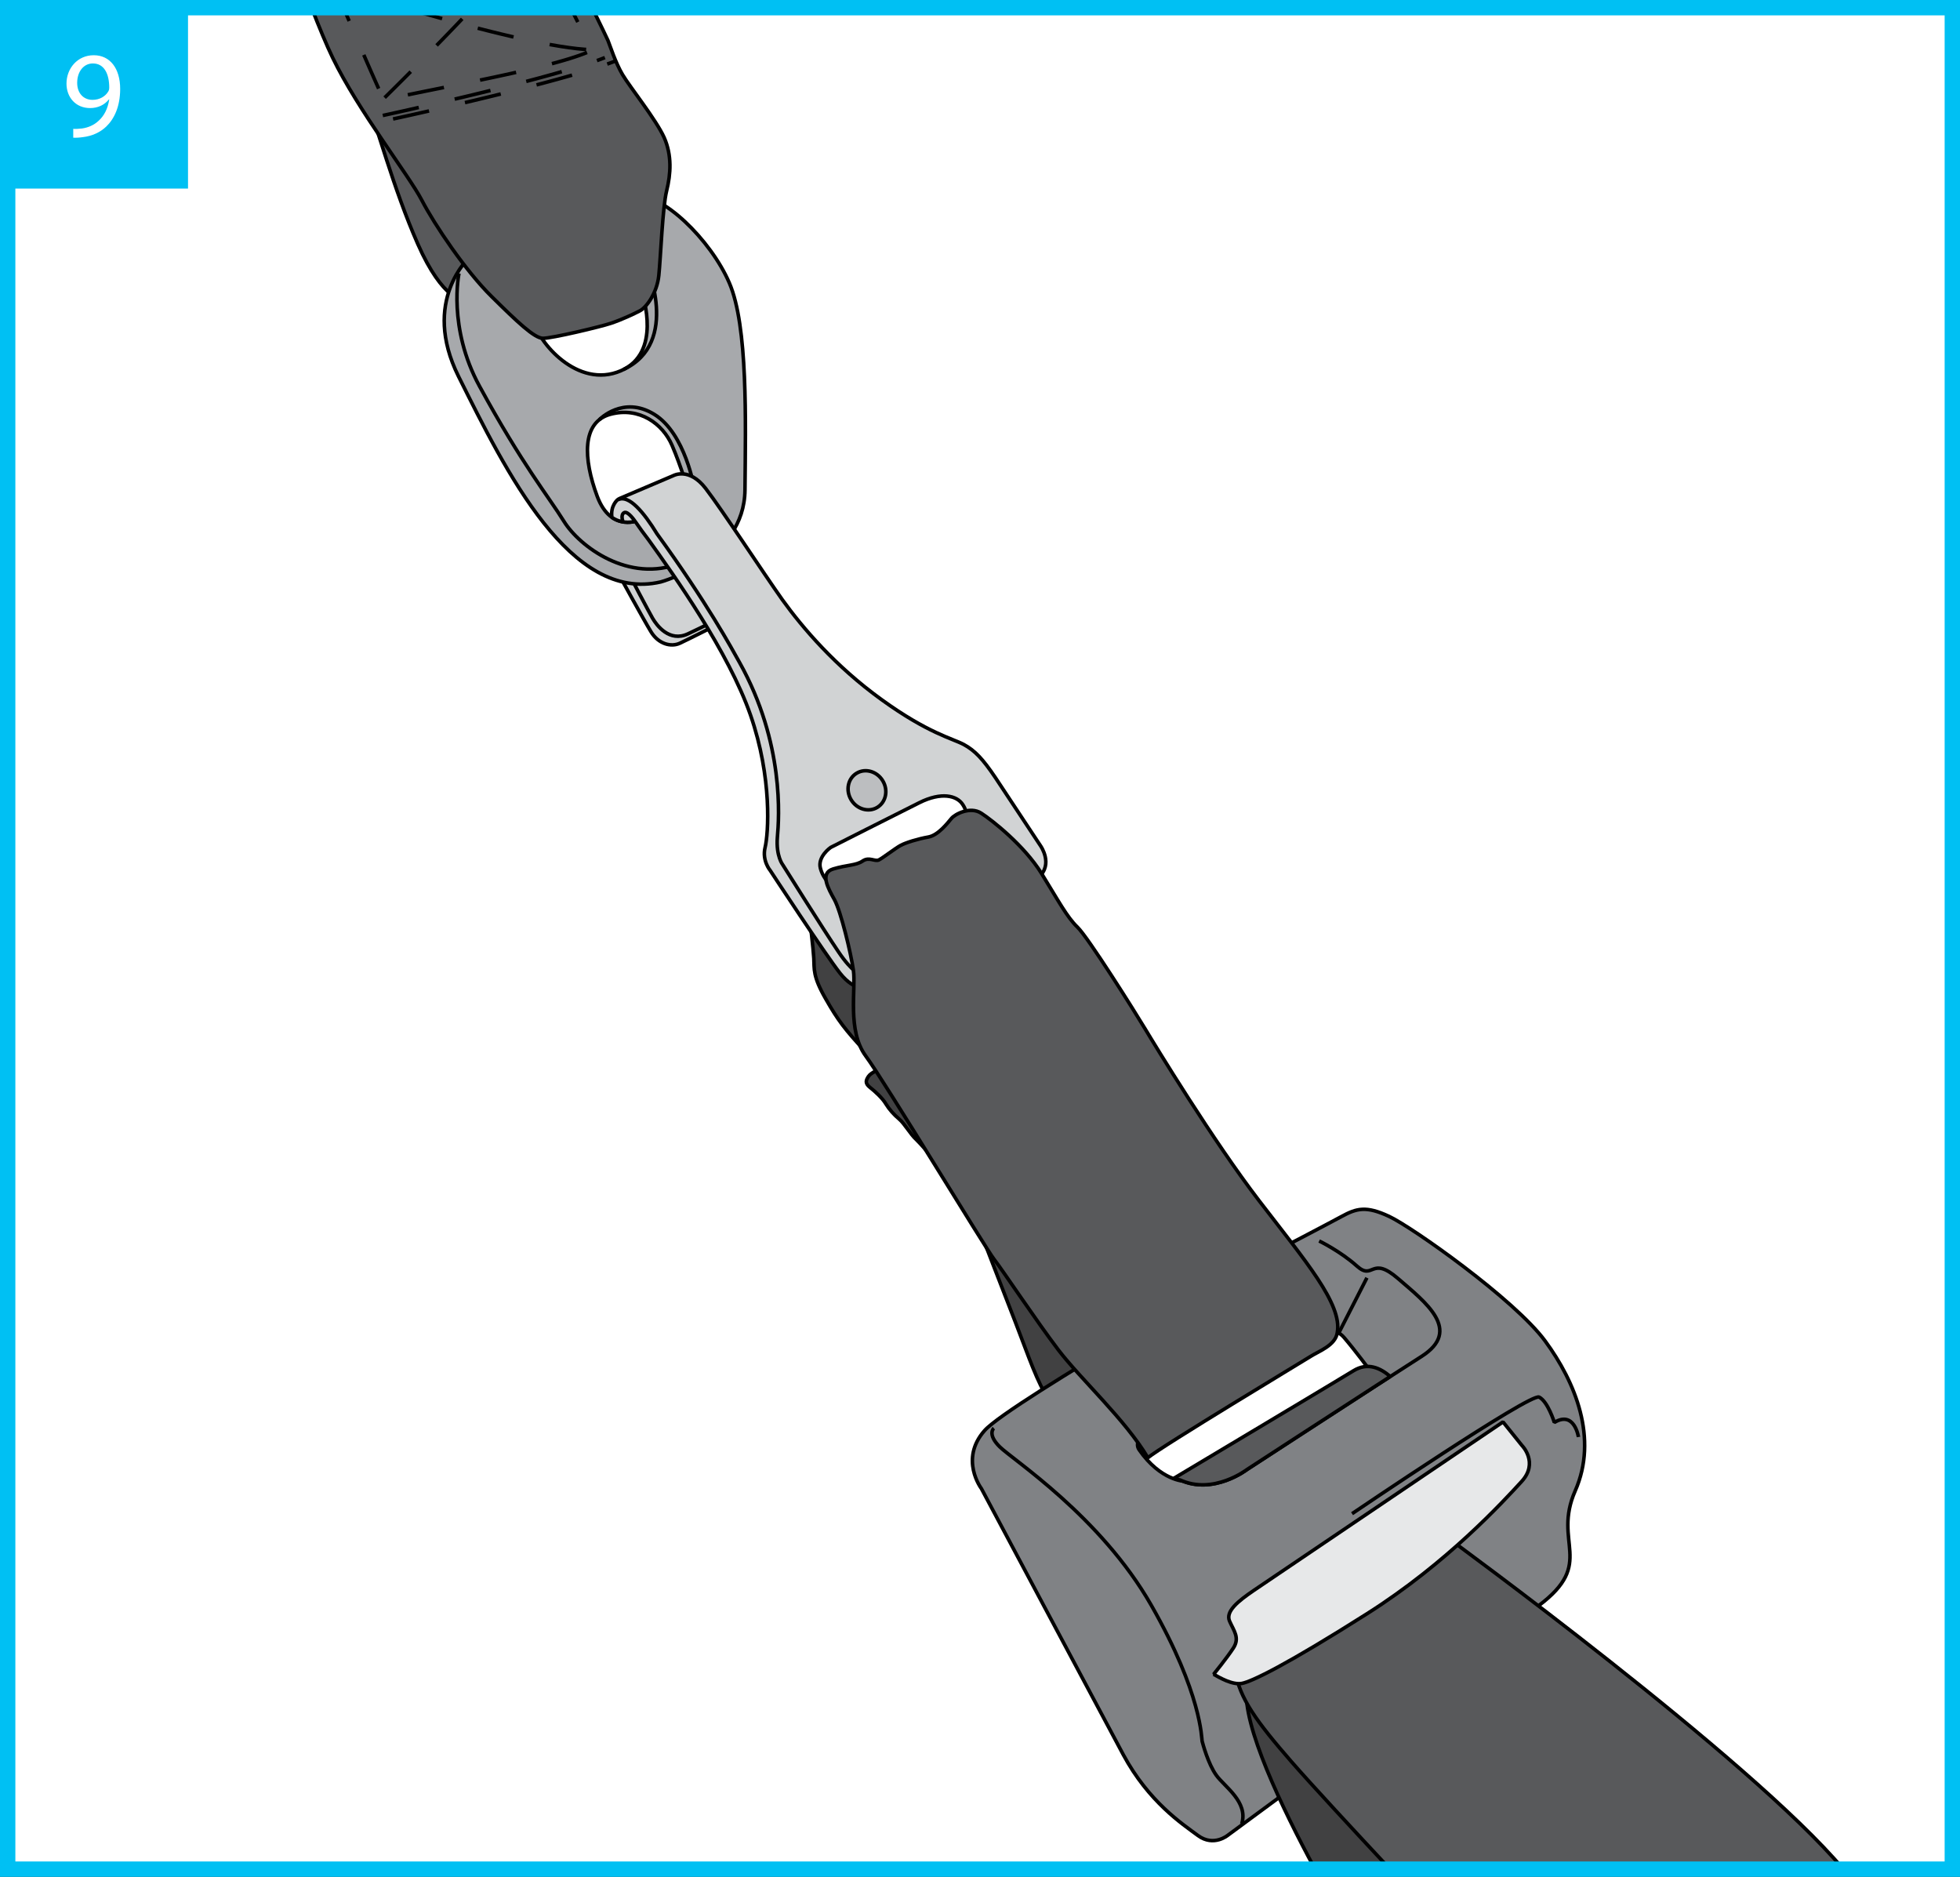
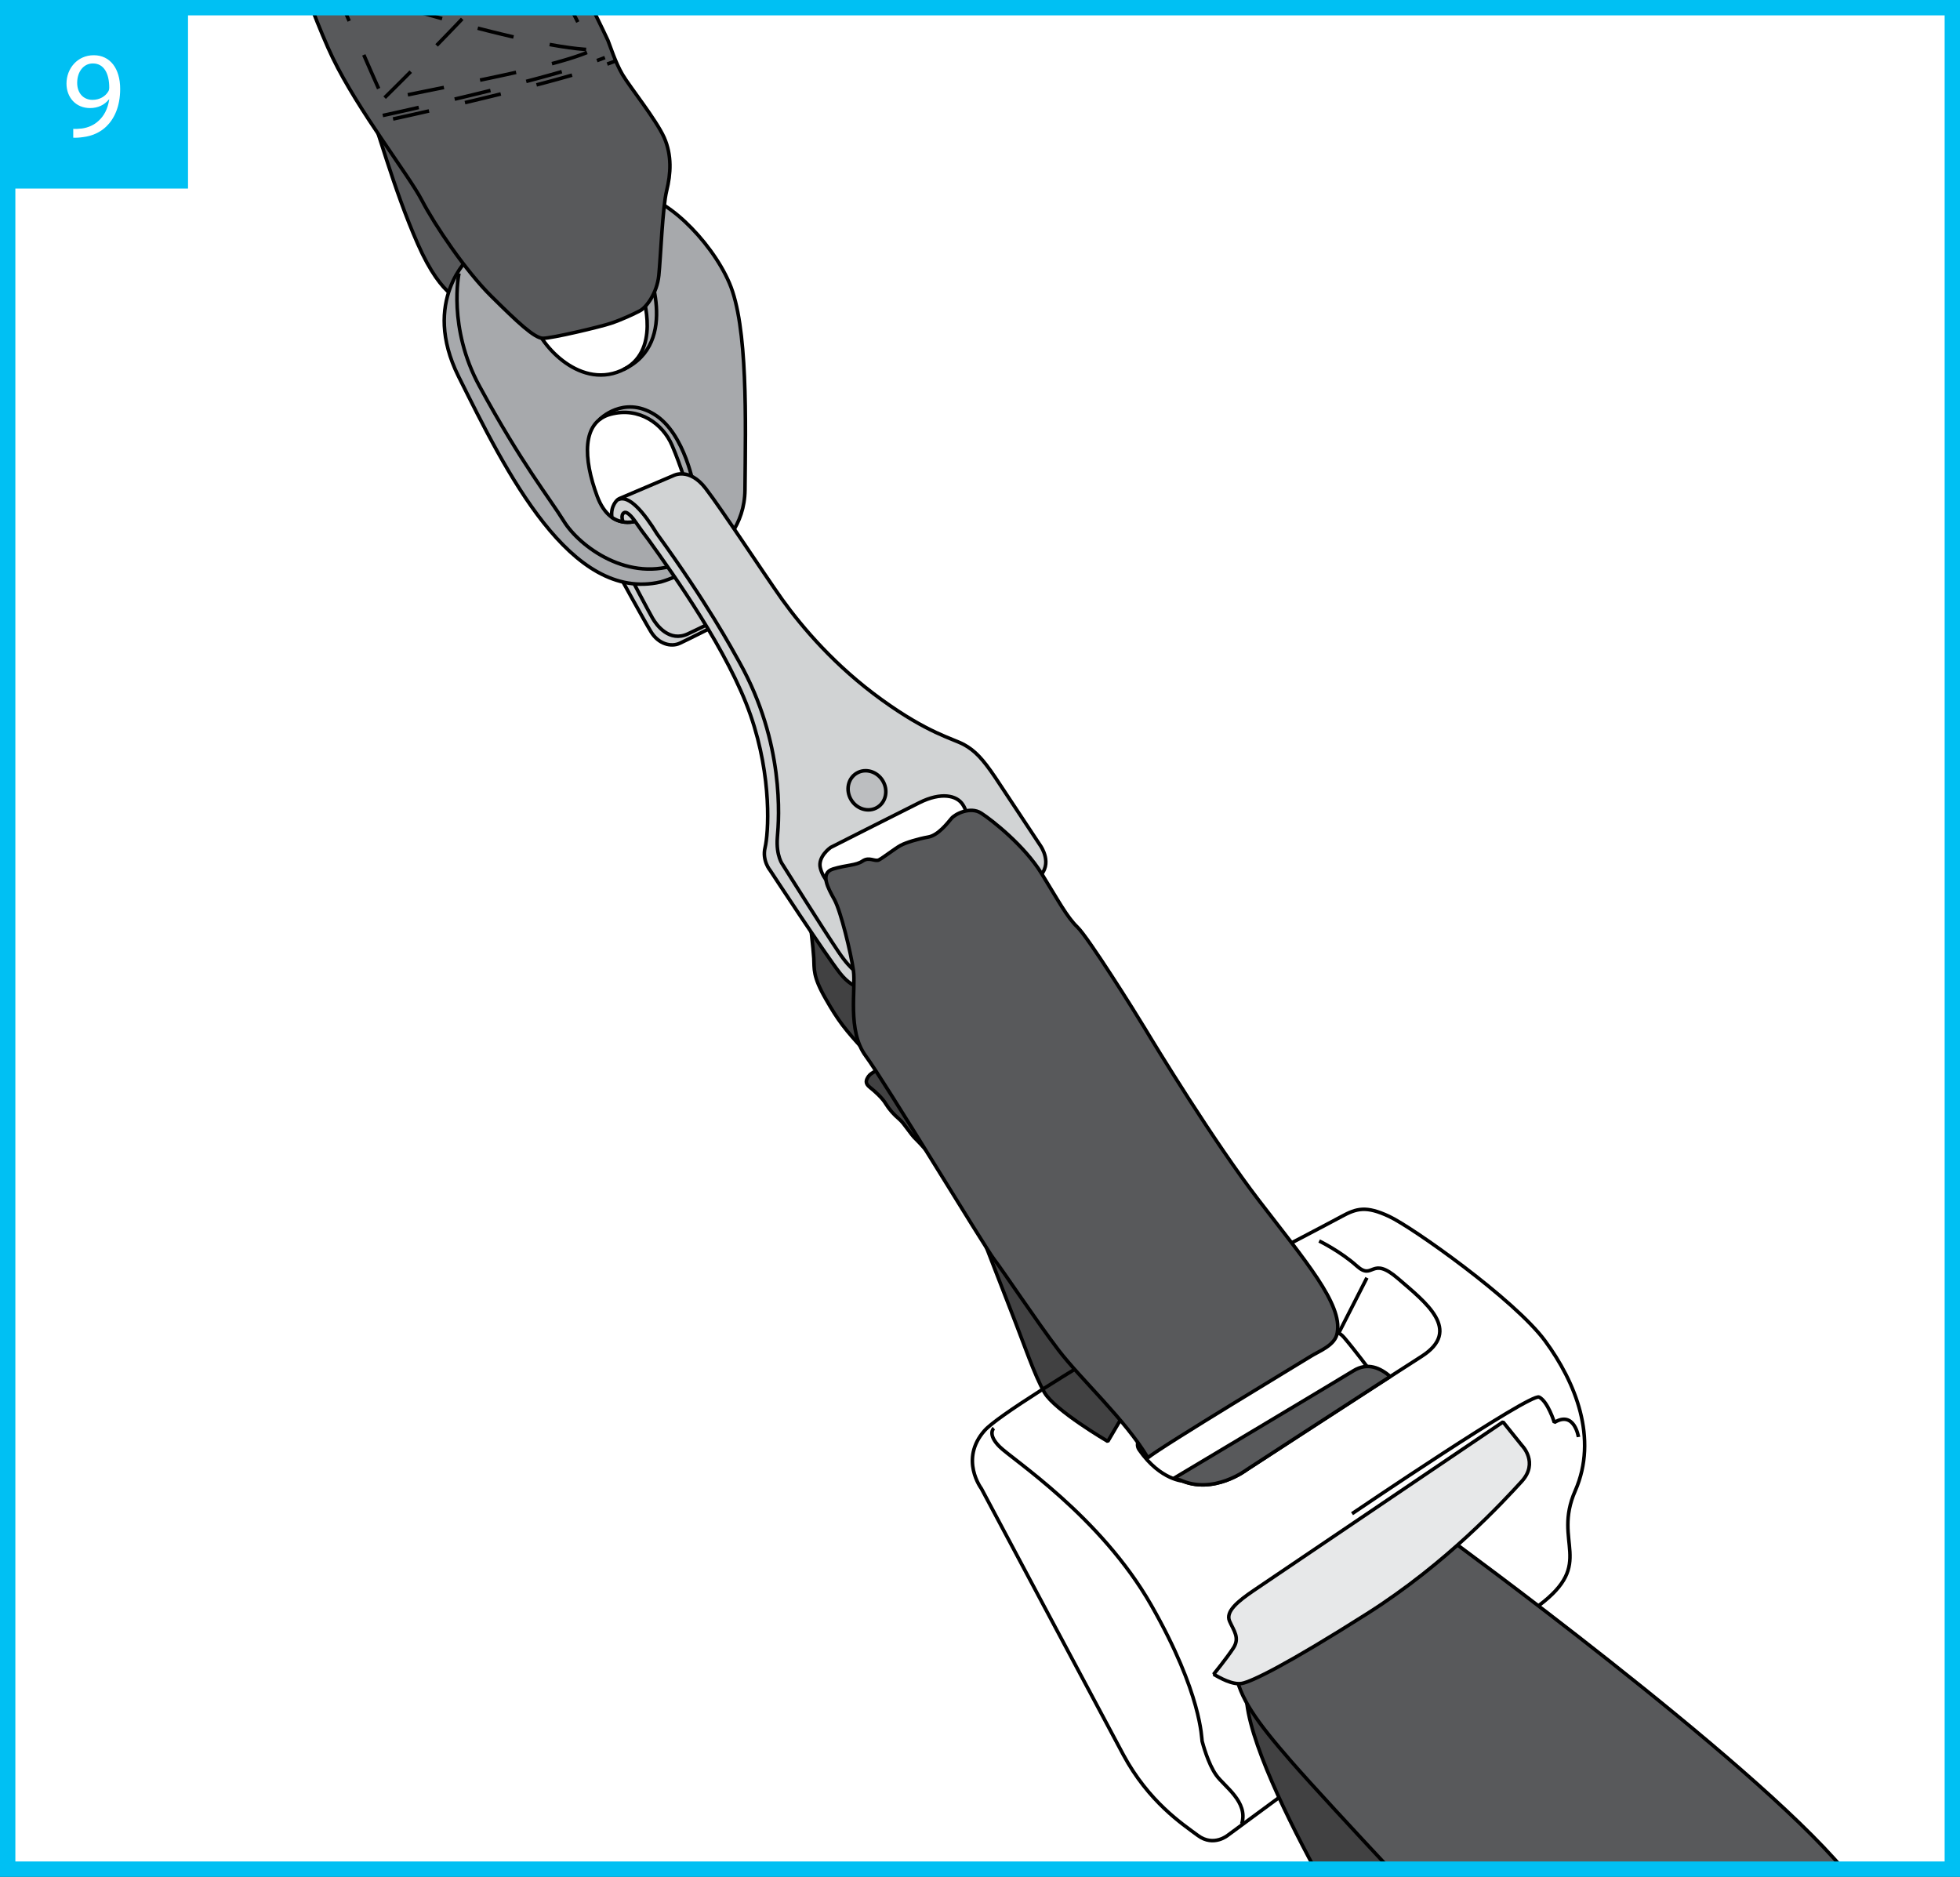
<svg xmlns="http://www.w3.org/2000/svg" xml:space="preserve" width="45.014mm" height="43.102mm" version="1.1" style="shape-rendering:geometricPrecision; text-rendering:geometricPrecision; image-rendering:optimizeQuality; fill-rule:evenodd; clip-rule:evenodd" viewBox="0 0 4014.87 3844.34">
  <rect x="0" y="0" width="4014.87" height="3844.34" fill="#333333" stroke="none" />
  <defs>
    <style type="text/css">
   
    .str0 {stroke:black;stroke-width:7.27;stroke-miterlimit:1}
    .str1 {stroke:black;stroke-width:7.27;stroke-miterlimit:3.864}
    .str2 {stroke:#00C0F3;stroke-width:31.47;stroke-miterlimit:3.864}
    .fil5 {fill:none}
    .fil2 {fill:none;fill-rule:nonzero}
    .fil4 {fill:#414142}
    .fil9 {fill:#808285}
    .fil6 {fill:#A7A9AC}
    .fil7 {fill:black;fill-rule:nonzero}
    .fil12 {fill:#00C0F3;fill-rule:nonzero}
    .fil10 {fill:#414142;fill-rule:nonzero}
    .fil1 {fill:#58595B;fill-rule:nonzero}
    .fil8 {fill:#BCBEC0;fill-rule:nonzero}
    .fil3 {fill:#D1D3D4;fill-rule:nonzero}
    .fil11 {fill:#E7E8E9;fill-rule:nonzero}
    .fil0 {fill:white;fill-rule:nonzero}
   
  </style>
  </defs>
  <g id="Слой_x0020_1">
    <polygon class="fil0" points="15.73,3828.6 3999.14,3828.6 3999.14,15.73 15.73,15.73 " />
    <path class="fil1" d="M950.53 615.85c0,0 -43.42,0.41 -94.7,-116.07 -51.28,-116.39 -83.38,-242.69 -106.35,-298.38 -22.97,-55.69 45.31,-97.19 45.31,-97.19l223.08 412.44 -67.34 99.21z" />
    <path class="fil2 str0" d="M950.53 615.85c0,0 -43.42,0.41 -94.7,-116.07 -51.28,-116.39 -83.38,-242.69 -106.35,-298.38 -22.97,-55.69 45.31,-97.19 45.31,-97.19l223.08 412.44 -67.34 99.21z" />
    <path class="fil3" d="M1456.49 1285.93c0,0 -45.93,23.22 -63.87,31.59 -17.94,8.3 -43.74,1.86 -59.15,-23.51 -15.42,-25.42 -66.08,-117.87 -66.08,-117.87l120.2 -61.76 83.06 138.32 -14.16 33.23z" />
    <path class="fil2 str0" d="M1456.49 1285.93c0,0 -45.93,23.22 -63.87,31.59 -17.94,8.3 -43.74,1.86 -59.15,-23.51 -15.42,-25.42 -66.08,-117.87 -66.08,-117.87l120.2 -61.76 83.06 138.32 -14.16 33.23zm-164.87 -104.09c0,0 36.5,69.57 45,84.32 8.49,14.76 34.61,50.03 72.68,32.1 38.07,-17.91 49.39,-24.2 49.39,-24.2" />
    <path class="fil4" d="M1659.12 1887.65c0,0 6.61,52.83 7.87,75.07 1.26,22.24 -2.52,36.4 24.22,82.88 26.44,46.54 40.59,63.53 77.72,104.37 37.44,40.8 33.35,40.02 33.35,40.02 0,0 -17.93,6.67 -23.28,14.73 -5.35,8.03 -7.55,14.23 3.15,22.65 10.69,8.4 25.79,22.28 32.4,33.63 6.92,11.33 16.37,21.97 27.37,31.28 11.02,9.31 23.29,31.37 34.61,41.53 11.33,10.19 103.84,117.18 103.84,117.18 0,0 58.52,151.78 88.41,228.46 30.2,76.65 49.71,136.34 70.79,173.02 21.4,36.69 129.64,99.94 129.64,99.94l65.76 -111.83 -445.54 -682.43 -230.32 -270.5z" />
    <path class="fil5 str0" d="M1659.12 1887.65c0,0 6.61,52.83 7.87,75.07 1.26,22.24 -2.52,36.4 24.22,82.88 26.44,46.54 40.59,63.53 77.72,104.37 37.44,40.8 33.35,40.02 33.35,40.02 0,0 -17.93,6.67 -23.28,14.73 -5.35,8.03 -7.55,14.23 3.15,22.65 10.69,8.4 25.79,22.28 32.4,33.63 6.92,11.33 16.37,21.97 27.37,31.28 11.02,9.31 23.29,31.37 34.61,41.53 11.33,10.19 103.84,117.18 103.84,117.18 0,0 58.52,151.78 88.41,228.46 30.2,76.65 49.71,136.34 70.79,173.02 21.4,36.69 129.64,99.94 129.64,99.94l65.76 -111.83 -445.54 -682.43 -230.32 -270.5z" />
    <path class="fil6" d="M1315.53 600.09c-5.35,4.21 -230.95,13.47 -222.45,56.19 8.18,43.49 89.98,141.44 178.71,103.14 84.33,-36.46 45,-152.44 43.74,-159.33zm-4.09 464.38l98.48 -58.62c0,0 -14.47,-49.9 -33.35,-93.79 -18.88,-43.93 -67.02,-79.35 -126.18,-63.53 -59.15,15.89 -55.69,91.34 -27.05,168.05 28.63,76.74 88.09,47.89 88.09,47.89zm-349.57 -537.66c0,0 283.18,-115.23 337.61,-124.95 54.43,-9.76 156.38,88.89 194.44,177.58 38.39,88.61 33.36,282.58 32.1,424.33 -1.58,141.78 -172.42,188.16 -172.42,188.16 -185.02,43.2 -316.85,-225.54 -414.39,-421.02 -77.09,-154.87 22.65,-244.1 22.65,-244.1z" />
    <path class="fil5 str1" d="M1315.53 600.09c-5.35,4.21 -230.95,13.47 -222.45,56.19 8.18,43.49 89.98,141.44 178.71,103.14 84.33,-36.46 45,-152.44 43.74,-159.33zm-4.09 464.38l98.48 -58.62c0,0 -14.47,-49.9 -33.35,-93.79 -18.88,-43.93 -67.02,-79.35 -126.18,-63.53 -59.15,15.89 -55.69,91.34 -27.05,168.05 28.63,76.74 88.09,47.89 88.09,47.89zm-349.57 -537.66c0,0 283.18,-115.23 337.61,-124.95 54.43,-9.76 156.38,88.89 194.44,177.58 38.39,88.61 33.36,282.58 32.1,424.33 -1.58,141.78 -172.42,188.16 -172.42,188.16 -185.02,43.2 -316.85,-225.54 -414.39,-421.02 -77.09,-154.87 22.65,-244.1 22.65,-244.1z" />
    <path class="fil5 str0" d="M1323.08 539.74c0,0 72.37,162.26 -46.25,217.2m-336.67 -196.93c0,0 -23.6,110.94 42.16,231.26 87.47,160.44 141.9,226.67 173.06,276.96 31.15,50.24 132.78,127.74 238.5,84.95m-166.14 -293.7c0,0 48.46,-50.15 112.34,-10.85 64.18,39.27 82.43,153.02 82.43,153.02" />
    <path class="fil1" d="M1251.97 662.01c22.65,-7.71 46.25,-18.85 58.84,-25.42 12.9,-6.64 34.93,-35.85 38.7,-72.22 3.77,-36.46 7.55,-139.26 16.05,-173.72 8.5,-34.48 11.02,-72.27 -5.03,-108.8 -16.37,-36.56 -70.49,-103.89 -85.28,-128.93 -14.79,-25.02 -25.17,-58.3 -29.89,-69.95 -1.58,-3.87 -14.52,-30.63 -32.45,-67.23l-574.66 0c15.48,39.99 30.54,76.38 43.26,102.69 52.23,108.14 155.75,240.17 182.49,291.62 26.75,51.44 90.31,145.55 142.85,197.18 52.24,51.67 87.79,85.61 105.41,85.71 17.93,0.06 117.05,-23.29 139.7,-30.93z" />
    <path class="fil2 str0" d="M1251.97 662.01c22.65,-7.71 46.25,-18.85 58.84,-25.42 12.9,-6.64 34.93,-35.85 38.7,-72.22 3.77,-36.46 7.55,-139.26 16.05,-173.72 8.5,-34.48 11.02,-72.27 -5.03,-108.8 -16.37,-36.56 -70.49,-103.89 -85.28,-128.93 -14.79,-25.02 -25.17,-58.3 -29.89,-69.95 -1.58,-3.87 -14.52,-30.63 -32.45,-67.23m-574.66 0c15.48,39.99 30.54,76.38 43.26,102.69 52.23,108.14 155.75,240.17 182.49,291.62 26.75,51.44 90.31,145.55 142.85,197.18 52.24,51.67 87.79,85.61 105.41,85.71 17.93,0.06 117.05,-23.29 139.7,-30.93" />
    <path class="fil7" d="M856.98 216.59l1.61 7.08 -5.02 1.14 -13.29 3.01 -12.13 2.73 -10.85 2.43 -9.47 2.1 -7.98 1.77 -6.39 1.4 -4.7 1.03 -2.89 0.63 -1 0.21 -1.53 -7.1 0.98 -0.21 2.89 -0.63 4.7 -1.03 6.38 -1.4 7.98 -1.77 9.45 -2.1 10.85 -2.43 12.11 -2.73 13.29 -3 5.02 -1.14zm315.71 -200.86l-8.18 0 2.31 4.5 5.58 10.93 5.73 11.32 2.2 4.36 6.49 -3.26 -2.2 -4.38 -5.74 -11.34 -5.58 -10.95 -0.61 -1.19zm-332.26 0l-6.83 0 -1.53 5.13 2.69 0.79 19.8 5.75 20.42 5.87 20.97 5.92 8.76 2.43 1.96 -6.99 -8.76 -2.43 -20.93 -5.92 -20.41 -5.85 -16.15 -4.7zm-132.91 0l-7.91 0 3.3 7.72 3.74 8.74 3.94 9.18 1.36 3.17 6.67 -2.87 -1.36 -3.17 -3.92 -9.16 -3.74 -8.74 -2.08 -4.86zm296.36 166.08l1.73 7.06 -16.2 3.98 -18.86 4.58 -18.53 4.45 -18.11 4.31 -1.74 0.41 -1.66 -7.08 1.72 -0.41 18.09 -4.29 18.52 -4.45 18.85 -4.58 16.2 -3.98zm145.87 -38.52l1.98 6.99 -12.2 3.5 -17.71 4.94 -18.21 4.96 -18.62 4.97 -6.15 1.61 -1.82 -7.03 6.12 -1.61 18.59 -4.95 18.18 -4.96 17.66 -4.92 12.2 -3.5zm87.98 -28.68l2.68 6.76 -11.22 4.27 -5.25 1.86 -2.37 -6.87 5.13 -1.83 11.04 -4.2zm-458.76 65.4l-6.62 3 -0.29 -0.64 -3.22 -7.14 -3.47 -7.77 -3.7 -8.33 -3.89 -8.82 -4.05 -9.22 -4.19 -9.58 -4.3 -9.85 -3.38 -7.79 6.67 -2.89 3.38 7.77 4.28 9.85 4.19 9.56 4.05 9.22 3.89 8.8 3.68 8.31 3.47 7.75 3.2 7.13 0.29 0.64zm129.69 -4.41l1.44 7.12 -11.87 2.38 -14.89 3.01 -14.68 2.97 -14.42 2.95 -14.12 2.91 -3.98 0.84 -1.5 -7.12 4 -0.84 14.14 -2.91 14.44 -2.95 14.68 -2.97 14.89 -3.01 11.87 -2.38zm147.74 -30.94l1.57 7.1 -8.05 1.8 -14.78 3.26 -14.98 3.23 -15.13 3.23 -15.25 3.18 -5.69 1.18 -1.46 -7.12 5.67 -1.18 15.23 -3.18 15.11 -3.21 14.95 -3.23 14.76 -3.26 8.05 -1.8zm144.77 -40.56l2.59 6.8 -6.33 2.52 -9.29 3.41 -9.98 3.4 -10.6 3.38 -11.21 3.38 -11.76 3.36 -12.29 3.36 -0.81 0.21 -1.82 -7.05 0.76 -0.2 12.2 -3.33 11.68 -3.34 11.1 -3.34 10.5 -3.34 9.82 -3.34 9.13 -3.35 6.33 -2.52zm-148.4 -31.93l-1.64 7.08 -3.18 -0.71 -21.48 -5.08 -21.76 -5.33 -21.9 -5.54 -5.13 -1.34 1.86 -7.03 5.07 1.32 21.86 5.54 21.69 5.32 21.42 5.07 3.18 0.71zm148.15 25.46l-0.55 7.24 -3.51 -0.19 -15.33 -1.44 -16.5 -2.05 -17.53 -2.63 -18.48 -3.14 -3.84 -0.72 1.39 -7.14 3.74 0.7 18.34 3.12 17.39 2.6 16.29 2.03 15.1 1.42 3.51 0.19zm-362.13 46.59l5.16 5.14 -8.87 8.91 -9.64 9.64 -8.68 8.67 -7.63 7.58 -6.46 6.41 -5.2 5.16 -3.84 3.79 -2.38 2.35 -0.81 0.8 -5.1 -5.19 0.81 -0.8 2.38 -2.33 3.83 -3.79 5.2 -5.14 6.46 -6.41 7.62 -7.58 8.68 -8.65 9.62 -9.64 8.87 -8.91zm105.37 -108.06l5.26 5.01 -1.09 1.15 -13.74 14.36 -13.68 14.21 -13.53 13.96 -10.42 10.7 -5.21 -5.08 10.42 -10.69 13.51 -13.94 13.66 -14.19 13.72 -14.34 1.09 -1.15zm-66.1 187.57l1.61 7.08 -5.02 1.14 -13.29 3.01 -12.13 2.73 -10.85 2.43 -9.47 2.1 -7.98 1.77 -6.39 1.4 -4.7 1.03 -2.89 0.63 -1 0.21 -1.53 -7.1 0.98 -0.21 2.89 -0.63 4.7 -1.03 6.38 -1.4 7.98 -1.77 9.45 -2.1 10.85 -2.43 12.11 -2.73 13.29 -3 5.02 -1.14zm146.9 -34.78l1.73 7.06 -16.19 3.98 -18.86 4.58 -18.54 4.45 -18.11 4.31 -1.74 0.41 -1.66 -7.08 1.72 -0.41 18.09 -4.29 18.52 -4.45 18.85 -4.58 16.19 -3.98zm145.88 -38.51l1.98 6.99 -12.2 3.49 -17.71 4.94 -18.22 4.96 -18.62 4.97 -6.15 1.61 -1.82 -7.03 6.12 -1.61 18.59 -4.95 18.19 -4.96 17.66 -4.92 12.2 -3.49zm87.98 -28.69l2.68 6.76 -11.22 4.27 -5.26 1.86 -2.37 -6.87 5.14 -1.83 11.04 -4.2z" />
    <path class="fil3" d="M1976.6 1676.99c0,0 7.87,-10.01 -4.41,-28.88 -11.96,-18.82 -44.05,-26.46 -89.05,-3.93 -45,22.43 -181.55,91.59 -181.55,91.59 0,0 -27.37,18.82 -21.08,42.67 6.3,23.81 23.6,36.43 23.6,36.43l214.91 -71.33 57.58 -66.55zm-707.33 -655.97l110.12 -46.85c0,0 32.1,-17.9 66.08,26.3 33.98,44.18 116.41,170.51 157,227.84 41.22,57.27 108.55,136.43 203.58,204.9 94.71,68.5 144.74,79.29 168.02,91.69 22.98,12.4 39.33,30.05 64.5,67.33 24.86,37.32 93.14,140.62 93.14,140.62 0,0 26.12,37.13 -3.78,63.56 -29.89,26.49 -350.83,224.97 -350.83,224.97 0,0 -24.54,12.2 -56.32,-27.88 -31.47,-40.14 -143.17,-210.65 -143.17,-210.65 0,0 -16.99,-19.86 -10.38,-47.05 6.61,-27.25 15.11,-141.8 -29.89,-271.16 -45,-129.29 -156.38,-285.79 -207.98,-357.72 -9.75,-12.52 -19.51,-26.24 -28.32,-38.96 -11.33,2.68 -29.89,4.06 -47.82,-8.33l0 -1.48c-2.52,-21.46 10.38,-34.55 14.48,-36.35l1.57 -0.6 0 -0.19z" />
    <path class="fil2 str0" d="M1976.6 1676.99c0,0 7.87,-10.01 -4.41,-28.88 -11.96,-18.82 -44.05,-26.46 -89.05,-3.93 -45,22.43 -181.55,91.59 -181.55,91.59 0,0 -27.37,18.82 -21.08,42.67 6.3,23.81 23.6,36.43 23.6,36.43l214.91 -71.33 57.58 -66.55zm-707.33 -655.97l110.12 -46.85c0,0 32.1,-17.9 66.08,26.3 33.98,44.18 116.41,170.51 157,227.84 41.22,57.27 108.55,136.43 203.58,204.9 94.71,68.5 144.74,79.29 168.02,91.69 22.98,12.4 39.33,30.05 64.5,67.33 24.86,37.32 93.14,140.62 93.14,140.62 0,0 26.12,37.13 -3.78,63.56 -29.89,26.49 -350.83,224.97 -350.83,224.97 0,0 -24.54,12.2 -56.32,-27.88 -31.47,-40.14 -143.17,-210.65 -143.17,-210.65 0,0 -16.99,-19.86 -10.38,-47.05 6.61,-27.25 15.11,-141.8 -29.89,-271.16 -45,-129.29 -156.38,-285.79 -207.98,-357.72 -9.75,-12.52 -19.51,-26.24 -28.32,-38.96 -11.33,2.68 -29.89,4.06 -47.82,-8.33l0 -1.48c-2.52,-21.46 10.38,-34.55 14.48,-36.35l1.57 -0.6 0 -0.19zm492.73 974.24c0,0 -15.73,-2.77 -44.68,-45.94 -29.26,-43.17 -113.91,-177.96 -113.91,-177.96 0,0 -14.15,-17.62 -11.02,-56.7 3.46,-39.08 14.79,-192.31 -77.4,-357.53 -16.05,-28.89 -67.02,-122.84 -169.28,-263.86 -26.75,-43.77 -57.89,-80.99 -79.61,-69.69m34.61 43.99c0,0 -14.79,-21.99 -22.34,-17.44 -7.55,4.59 -2.52,17.34 -2.52,17.34" />
    <path class="fil8" d="M1743.45 1638.17c-11.65,-19.38 -6.61,-43.77 11.33,-54.43 17.94,-10.77 41.85,-3.78 53.49,15.61 11.64,19.35 6.61,43.7 -11.33,54.46 -17.94,10.73 -41.85,3.71 -53.49,-15.64z" />
    <path class="fil2 str0" d="M1743.45 1638.17c-11.65,-19.38 -6.61,-43.77 11.33,-54.43 17.94,-10.77 41.85,-3.78 53.49,15.61 11.64,19.35 6.61,43.7 -11.33,54.46 -17.94,10.73 -41.85,3.71 -53.49,-15.64z" />
-     <path class="fil9" d="M2712.86 2742.19c0,0 -424.14,163.4 -379.46,227.34 44.36,63.91 92.82,64.47 92.82,64.47l379.77 -227.33c0,0 -29.89,-40.22 -52.54,-66.8 -22.34,-26.55 -40.59,2.33 -40.59,2.33zm-95.02 -181.92c0,0 97.86,-51.03 129.64,-68.25 31.47,-17.24 50.97,-22.43 97.85,-0.54 47.2,21.9 257.38,170.44 319.68,255.17 62.3,84.7 108.88,199.58 61.68,306.91 -47.2,107.39 42.79,147.19 -74.88,235.27 -117.37,88.09 -636.22,469.95 -636.22,469.95 0,0 -29.26,24.89 -61.67,0.95 -32.41,-23.94 -101.01,-69.19 -152.92,-165.5 -51.61,-96.31 -290.74,-545.21 -290.74,-545.21 0,0 -45.31,-59.91 6.3,-118.53 51.28,-58.53 601.28,-370.21 601.28,-370.21z" />
    <path class="fil5 str0" d="M2712.86 2742.19c0,0 -424.14,163.4 -379.46,227.34 44.36,63.91 92.82,64.47 92.82,64.47l379.77 -227.33c0,0 -29.89,-40.22 -52.54,-66.8 -22.34,-26.55 -40.59,2.33 -40.59,2.33zm-95.02 -181.92c0,0 97.86,-51.03 129.64,-68.25 31.47,-17.24 50.97,-22.43 97.85,-0.54 47.2,21.9 257.38,170.44 319.68,255.17 62.3,84.7 108.88,199.58 61.68,306.91 -47.2,107.39 42.79,147.19 -74.88,235.27 -117.37,88.09 -636.22,469.95 -636.22,469.95 0,0 -29.26,24.89 -61.67,0.95 -32.41,-23.94 -101.01,-69.19 -152.92,-165.5 -51.61,-96.31 -290.74,-545.21 -290.74,-545.21 0,0 -45.31,-59.91 6.3,-118.53 51.28,-58.53 601.28,-370.21 601.28,-370.21zm124.29 170.44l57.89 -113.46m-97.85 -75.39c0,0 43.42,20.99 77.4,51.51 34.29,30.49 28.32,-23 84.33,25.62 56.32,48.64 131.83,105.72 48.14,159.27 -84.01,53.5 -357.75,231.8 -357.75,231.8 0,0 -68.59,52.84 -137.18,21.27m-381.35 -106c0,0 -14.15,12.21 11.96,38.04 25.8,25.84 206.73,142.57 310.55,324.65 103.84,182.02 102.89,273.65 104.15,278.43 1.26,4.82 12.27,46.41 28.95,69.63 16.36,23.19 66.07,54.56 52.23,99.55m689.7 -792.21c0,0 -8.19,-54.84 -49.4,-29.86 0,0 -13.22,-42.95 -31.15,-51.89 -17.94,-8.96 -383.24,238.82 -383.24,238.82" />
    <path class="fil10" d="M2693.73 3828.6c-68.06,-126.13 -149.17,-295.36 -140.07,-370.87 12.27,-102.01 299.64,231.09 416.07,370.87l-276 0z" />
    <path class="fil2 str0" d="M2693.73 3828.6c-68.06,-126.13 -149.17,-295.36 -140.07,-370.87 12.27,-102.01 299.64,231.09 416.07,370.87" />
    <path class="fil1" d="M2964.89 3149.43c0,0 619.75,452.03 810.98,679.17l-928.48 0c-71.64,-76.74 -161.74,-173.94 -201.87,-219.97 -71.74,-82.34 -107.29,-131.31 -115.15,-186.02 -7.87,-54.75 434.52,-273.18 434.52,-273.18z" />
    <path class="fil2 str0" d="M2964.89 3149.43c0,0 619.75,452.03 810.98,679.17m-928.48 0c-71.64,-76.74 -161.74,-173.94 -201.87,-219.97 -71.74,-82.34 -107.29,-131.31 -115.15,-186.02 -7.87,-54.75 434.52,-273.18 434.52,-273.18" />
    <path class="fil1" d="M1845.07 1731.5c10.7,-5.73 35.87,-13.41 56.64,-17.06 20.45,-3.65 39.96,-29.58 47.2,-38.07 6.92,-8.56 38.39,-25.39 61.04,-10.73 22.65,14.6 88.41,66.61 123.34,123.15 34.92,56.54 52.23,89.55 73.63,110.12 21.71,20.58 118.3,174.44 138.75,208.48 20.45,34.07 139.7,229.88 233.78,352.4 94.09,122.58 170.54,211.28 159.85,269.69 -3.46,26.27 -38.71,38.54 -53.81,48.32 -15.42,9.7 -305.52,184.38 -334.15,208.05 -46.25,-77.93 -136.87,-160 -183.44,-220.94 -46.25,-60.98 -114.22,-163.27 -131.21,-185.01 -17.3,-21.84 -224.97,-365.18 -263.35,-417 -38.39,-51.88 -19.83,-137.69 -25.17,-174.91 -5.35,-37.13 -25.8,-121.01 -38.71,-144.86 -13.21,-23.81 -30.83,-54.84 -2.83,-63.25 27.68,-8.4 46.88,-6.98 60.41,-16.27 13.53,-9.28 24.86,1.83 33.36,-2.29 8.18,-4.12 33.98,-24.14 44.68,-29.83z" />
    <path class="fil2 str0" d="M1845.07 1731.5c10.7,-5.73 35.87,-13.41 56.64,-17.06 20.45,-3.65 39.96,-29.58 47.2,-38.07 6.92,-8.56 38.39,-25.39 61.04,-10.73 22.65,14.6 88.41,66.61 123.34,123.15 34.92,56.54 52.23,89.55 73.63,110.12 21.71,20.58 118.3,174.44 138.75,208.48 20.45,34.07 139.7,229.88 233.78,352.4 94.09,122.58 170.54,211.28 159.85,269.69 -3.46,26.27 -38.71,38.54 -53.81,48.32 -15.42,9.7 -305.52,184.38 -334.15,208.05 -46.25,-77.93 -136.87,-160 -183.44,-220.94 -46.25,-60.98 -114.22,-163.27 -131.21,-185.01 -17.3,-21.84 -224.97,-365.18 -263.35,-417 -38.39,-51.88 -19.83,-137.69 -25.17,-174.91 -5.35,-37.13 -25.8,-121.01 -38.71,-144.86 -13.21,-23.81 -30.83,-54.84 -2.83,-63.25 27.68,-8.4 46.88,-6.98 60.41,-16.27 13.53,-9.28 24.86,1.83 33.36,-2.29 8.18,-4.12 33.98,-24.14 44.68,-29.83z" />
    <path class="fil11" d="M2486.01 3429.41c0,0 27.05,-33.23 40.58,-54 13.22,-20.74 0.95,-34.77 -7.87,-54.72 -8.8,-19.94 16.68,-40.68 50.04,-63.37 33.35,-22.65 510.04,-344.78 510.04,-344.78l38.7 48.14c0,0 35.24,35.18 -0.95,74.2 -35.86,39.01 -151.66,166.29 -316.53,270.62 -164.56,104.37 -236.3,139.01 -256.12,142.6 -19.51,3.56 -45.63,-11.74 -57.89,-18.69z" />
    <path class="fil2 str0" d="M2486.01 3429.41c0,0 27.05,-33.23 40.58,-54 13.22,-20.74 0.95,-34.77 -7.87,-54.72 -8.8,-19.94 16.68,-40.68 50.04,-63.37 33.35,-22.65 510.04,-344.78 510.04,-344.78l38.7 48.14c0,0 35.24,35.18 -0.95,74.2 -35.86,39.01 -151.66,166.29 -316.53,270.62 -164.56,104.37 -236.3,139.01 -256.12,142.6 -19.51,3.56 -45.63,-11.74 -57.89,-18.69z" />
    <path class="fil1" d="M2847.85 2819.44c-112.65,72.78 -293.56,190.61 -293.56,190.61 0,0 -68.6,52.84 -137.19,21.27 0,0 -5.34,-0.88 -12.58,-3.27 67.96,-40.56 339.19,-202.69 367.82,-220.28 29.26,-18.06 55.07,-5.75 75.52,11.68z" />
    <path class="fil2 str0" d="M2847.85 2819.44c-112.65,72.78 -293.56,190.61 -293.56,190.61 0,0 -68.6,52.84 -137.19,21.27 0,0 -5.34,-0.88 -12.58,-3.27 67.96,-40.56 339.19,-202.69 367.82,-220.28 29.26,-18.06 55.07,-5.75 75.52,11.68z" />
    <polygon class="fil2 str2" points="15.73,15.73 3999.14,15.73 3999.14,3828.6 15.73,3828.6 " />
    <polygon class="fil12" points="28.32,386.26 385.13,386.26 385.13,29.48 28.32,29.48 " />
    <path class="fil0" d="M150.05 282.02c5.28,0.29 12.34,0 20.34,-1.21 17.62,-2.07 35.03,-9.56 47.59,-21.91 16.13,-15.63 28.18,-40.81 28.18,-76.78 0,-41.81 -20.62,-69 -54.09,-69 -33.46,0 -55.87,27.19 -55.87,58.15 0,27.97 18.84,50.09 48.31,50.09 16.34,0 29.47,-6.56 38.53,-17.62l0.71 0c-3,19.41 -10.77,33.75 -21.62,43.53 -9.35,8.85 -21.41,14.13 -34.25,15.91 -7.56,0.71 -13.06,1.21 -17.84,0.71l0 18.12zm40.24 -152.05c23.19,0 33.46,21.41 33.46,49.38 0,3.5 -0.71,6.06 -2,8.06 -5.78,9.78 -17.34,17.12 -32.18,17.12 -19.19,0 -31.47,-14.34 -31.47,-34.75 0,-23.19 13.34,-39.81 31.97,-39.81l0.21 0z" />
  </g>
</svg>